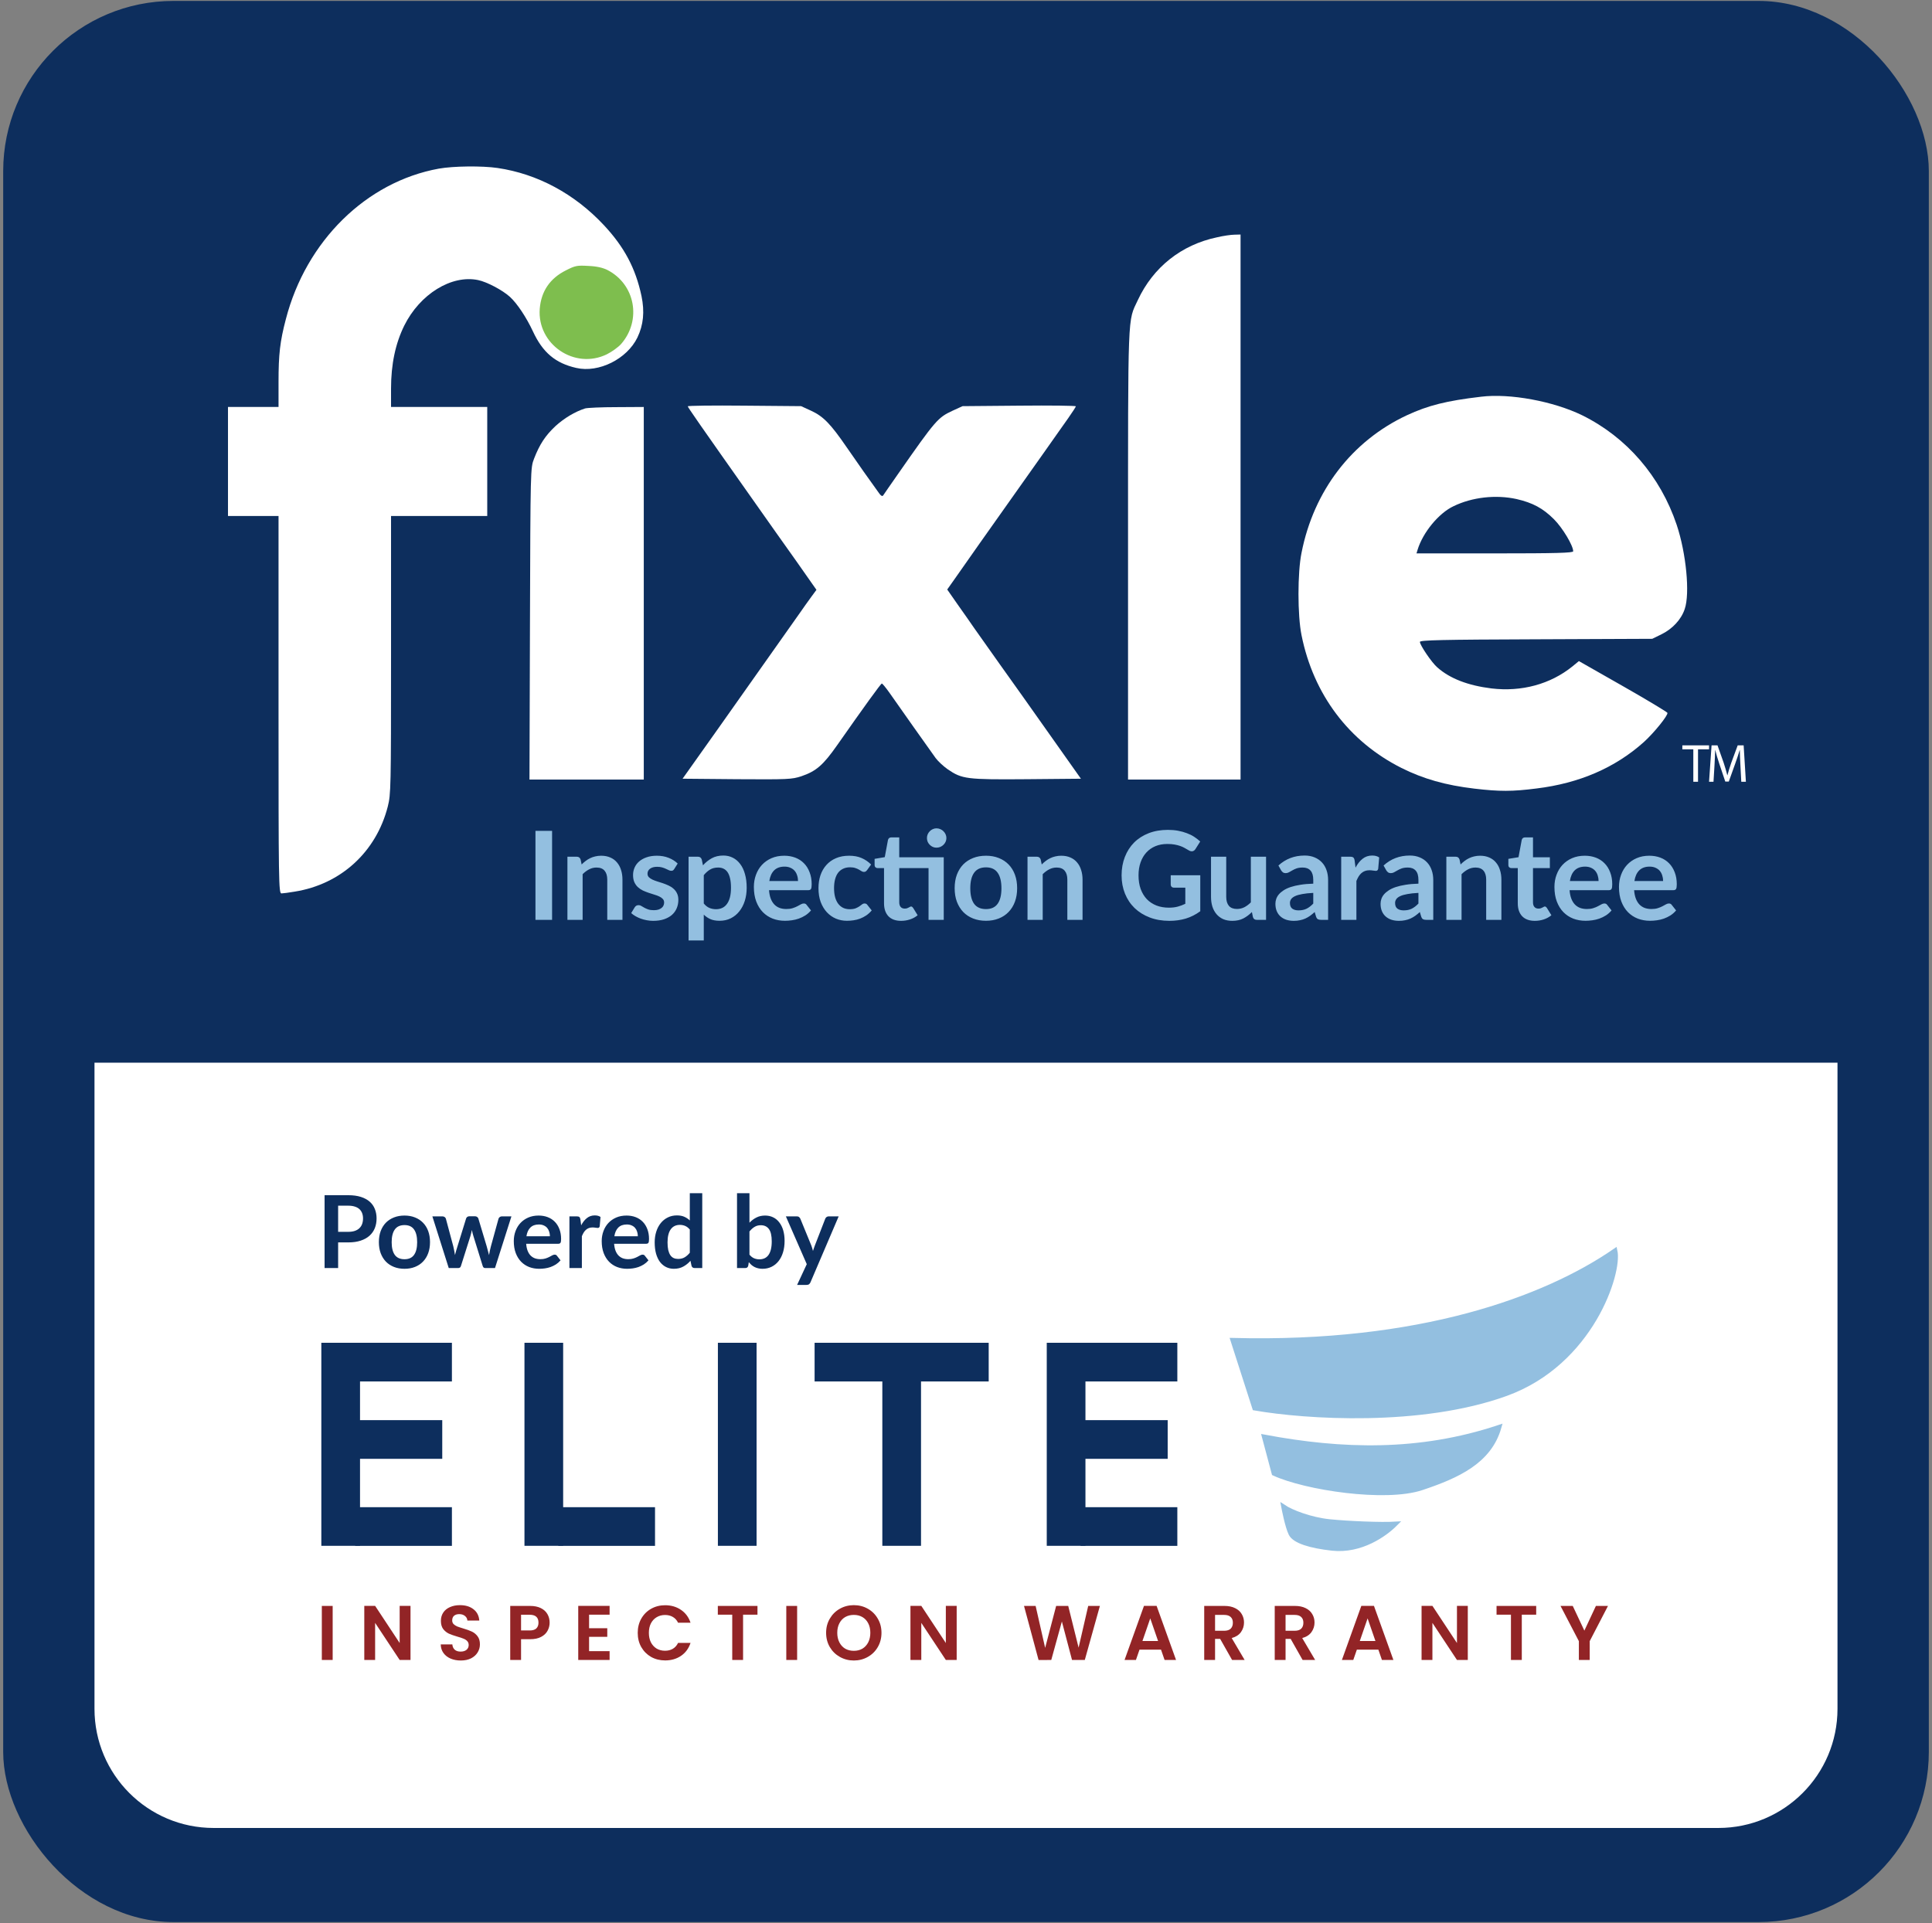
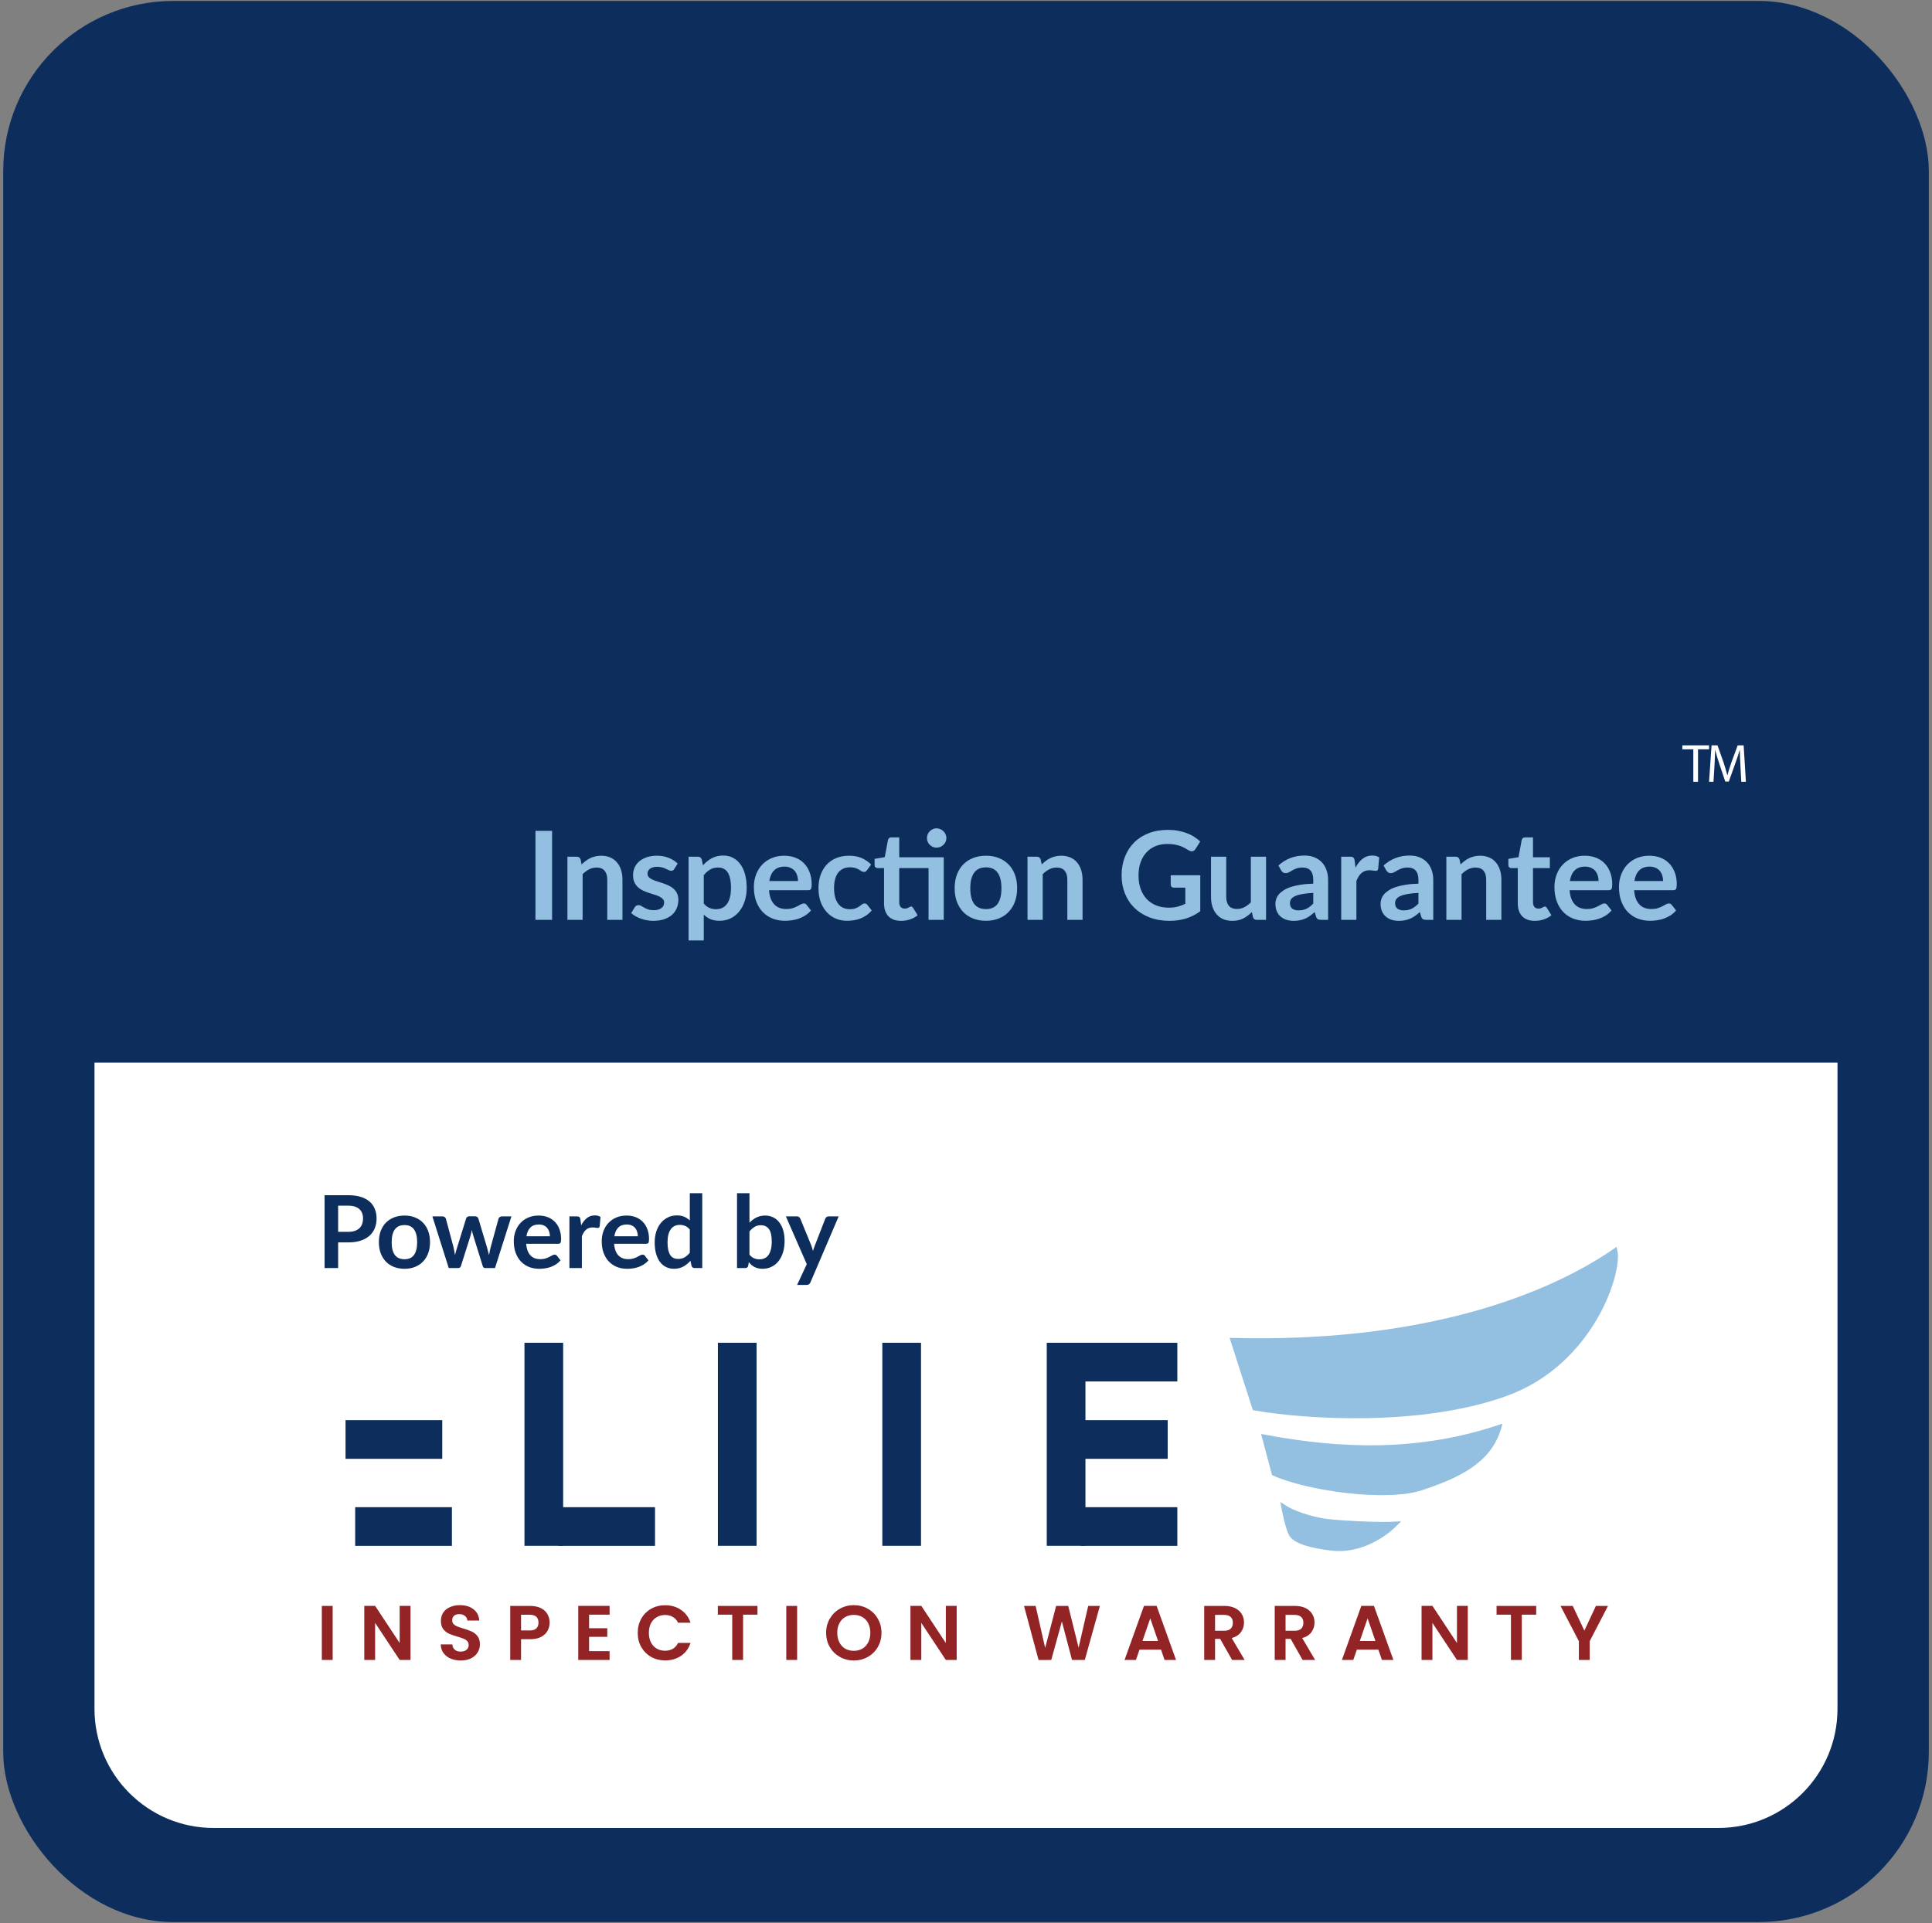
<svg xmlns="http://www.w3.org/2000/svg" width="227" height="226" viewBox="0 0 227 226" fill="none">
  <rect x="0" y="0" width="227" height="226" fill="#808080" stroke="none" />
  <g clip-path="url(#clip0_33331_17915)">
    <rect x="2.375" y="2.109" width="222.252" height="221.782" rx="18" fill="#0D2E5D" stroke="#0D2E5D" stroke-width="4" />
    <g clip-path="url(#clip1_33331_17915)">
      <ellipse cx="68.925" cy="36.424" rx="6.251" ry="6.238" fill="#7EBE4E" />
      <path d="M51.559 19.819C43.033 21.368 35.964 28.327 33.588 37.505C32.898 40.124 32.726 41.635 32.726 44.904V47.83H29.757H26.787V54.235V60.64H29.757H32.726V82.82C32.726 103.814 32.745 104.999 33.071 104.999C33.243 104.999 33.952 104.903 34.623 104.789C40.044 103.928 44.202 100.123 45.562 94.789C45.926 93.336 45.945 92.705 45.945 76.95V60.64H51.597H57.248V54.235V47.83H51.597H45.945V45.669C45.945 42.801 46.462 40.373 47.497 38.27C49.336 34.56 53.053 32.266 56.175 32.916C57.21 33.127 59.049 34.102 59.911 34.886C60.773 35.669 61.865 37.333 62.613 38.939C63.762 41.425 65.257 42.687 67.709 43.241C70.353 43.853 73.667 42.19 74.893 39.666C75.602 38.193 75.755 36.626 75.372 34.79C74.682 31.54 73.36 29.035 70.946 26.454C67.517 22.783 63.149 20.431 58.455 19.742C56.635 19.475 53.283 19.513 51.559 19.819ZM71.368 31.731C74.644 33.413 75.41 37.639 72.977 40.43C72.632 40.813 71.885 41.348 71.31 41.635C67.517 43.49 63.092 40.469 63.417 36.281C63.59 34.216 64.624 32.706 66.502 31.769C67.594 31.215 67.805 31.176 69.126 31.253C70.103 31.291 70.832 31.463 71.368 31.731Z" fill="white" />
      <path d="M143 27.888C138.804 28.767 135.49 31.406 133.689 35.268C132.482 37.849 132.539 36.167 132.539 65.172V91.615H139.149H145.759V59.589V27.563L145.05 27.582C144.647 27.582 143.728 27.716 143 27.888Z" fill="white" />
      <path d="M174.017 46.625C169.955 47.103 167.809 47.639 165.3 48.805C158.844 51.826 154.361 57.658 152.924 64.962C152.445 67.294 152.445 72.323 152.924 74.655C154.322 81.615 158.48 87.141 164.668 90.257C167.235 91.538 169.84 92.284 173.25 92.686C176.182 93.03 177.695 93.03 180.53 92.666C185.569 92.055 189.784 90.219 193.136 87.217C194.343 86.127 196.01 84.062 195.914 83.776C195.876 83.68 193.539 82.265 190.684 80.64L185.512 77.695L184.745 78.326C182.159 80.41 178.787 81.328 175.243 80.908C172.484 80.564 170.377 79.76 168.882 78.441C168.231 77.887 166.832 75.822 166.832 75.439C166.832 75.229 169.438 75.172 180.492 75.133L194.133 75.076L195.225 74.541C196.508 73.91 197.543 72.801 197.945 71.577C198.577 69.761 198.117 65.019 197.006 61.692C195.091 55.975 191.125 51.386 185.895 48.805C182.523 47.161 177.408 46.205 174.017 46.625ZM178.193 58.652C180.09 59.092 181.278 59.723 182.58 61.023C183.596 62.036 184.841 64.12 184.841 64.789C184.841 64.981 182.868 65.038 175.626 65.038H166.43L166.564 64.598C167.177 62.591 169.036 60.315 170.779 59.493C172.982 58.422 175.76 58.117 178.193 58.652Z" fill="white" />
      <path d="M80.812 47.753C80.812 47.867 82.058 49.665 88.859 59.301C90.085 61.041 92.173 64.005 93.514 65.879L95.928 69.32L95.296 70.181C94.951 70.659 94.357 71.481 93.993 72.016C93.323 72.972 92.729 73.813 84.472 85.496L80.199 91.519L86.579 91.576C92.575 91.614 93.035 91.595 94.146 91.232C95.89 90.639 96.713 89.932 98.361 87.58C101.522 83.067 103.495 80.333 103.61 80.333C103.687 80.333 104.089 80.831 104.511 81.423C104.932 82.035 106.216 83.852 107.365 85.477C108.515 87.083 109.664 88.727 109.933 89.09C110.201 89.454 110.833 90.046 111.35 90.41C113.036 91.557 113.534 91.633 120.642 91.576L127.002 91.519L123.42 86.452C121.446 83.66 118.803 79.913 117.519 78.135C116.236 76.337 114.875 74.406 114.473 73.832C114.071 73.259 113.209 71.997 112.519 71.041L111.293 69.282L112.212 67.982C112.998 66.835 115.527 63.259 122.864 52.896C123.822 51.519 125.029 49.837 125.508 49.148C126.006 48.441 126.408 47.81 126.408 47.753C126.408 47.676 123.42 47.638 119.761 47.676L113.094 47.734L111.925 48.269C110.201 49.072 109.952 49.34 105.526 55.688C104.626 56.969 103.84 58.116 103.764 58.23C103.668 58.364 103.495 58.269 103.285 57.963C102.403 56.758 100.641 54.254 99.472 52.552C97.595 49.818 96.733 48.938 95.334 48.288L94.127 47.734L87.479 47.676C83.801 47.638 80.812 47.676 80.812 47.753Z" fill="white" />
-       <path d="M68.744 48.002C67.556 48.385 66.311 49.13 65.276 50.067C64.069 51.195 63.399 52.228 62.747 53.91C62.326 55 62.326 55.019 62.268 73.298L62.211 91.615H68.935H75.641V69.723V47.83L72.441 47.849C70.66 47.849 69.012 47.926 68.744 48.002Z" fill="white" />
    </g>
    <path d="M198.956 88.064H197.666V87.6H200.805V88.064H199.509V91.876H198.956V88.064Z" fill="white" />
    <path d="M64.867 108.106H62.914V97.647H64.867V108.106ZM68.34 101.596C68.49 101.447 68.647 101.309 68.811 101.184C68.979 101.054 69.155 100.945 69.339 100.859C69.527 100.767 69.727 100.697 69.939 100.649C70.151 100.596 70.383 100.569 70.633 100.569C71.038 100.569 71.398 100.639 71.711 100.779C72.025 100.914 72.285 101.107 72.492 101.358C72.704 101.604 72.864 101.9 72.97 102.247C73.081 102.59 73.136 102.968 73.136 103.383V108.106H71.35V103.383C71.35 102.93 71.246 102.58 71.038 102.334C70.831 102.083 70.515 101.958 70.091 101.958C69.782 101.958 69.493 102.028 69.223 102.168C68.953 102.308 68.697 102.498 68.456 102.739V108.106H66.669V100.685H67.762C67.993 100.685 68.145 100.793 68.217 101.01L68.34 101.596ZM79.219 102.132C79.171 102.209 79.12 102.264 79.067 102.298C79.014 102.327 78.946 102.341 78.864 102.341C78.778 102.341 78.683 102.317 78.582 102.269C78.486 102.221 78.373 102.168 78.242 102.11C78.112 102.047 77.963 101.992 77.794 101.944C77.63 101.895 77.434 101.871 77.208 101.871C76.856 101.871 76.579 101.946 76.376 102.095C76.178 102.245 76.079 102.44 76.079 102.681C76.079 102.84 76.13 102.976 76.231 103.086C76.337 103.193 76.475 103.287 76.644 103.369C76.817 103.451 77.013 103.525 77.23 103.593C77.447 103.655 77.666 103.725 77.888 103.803C78.115 103.88 78.336 103.969 78.553 104.07C78.77 104.167 78.963 104.292 79.132 104.446C79.306 104.596 79.443 104.777 79.544 104.989C79.65 105.201 79.703 105.457 79.703 105.756C79.703 106.112 79.638 106.443 79.508 106.747C79.383 107.046 79.195 107.306 78.944 107.528C78.693 107.745 78.382 107.916 78.011 108.041C77.644 108.162 77.22 108.222 76.738 108.222C76.482 108.222 76.231 108.198 75.985 108.15C75.744 108.106 75.51 108.044 75.284 107.962C75.062 107.88 74.855 107.783 74.662 107.672C74.474 107.562 74.307 107.441 74.163 107.311L74.575 106.631C74.628 106.549 74.691 106.486 74.763 106.443C74.835 106.399 74.927 106.378 75.038 106.378C75.149 106.378 75.252 106.409 75.349 106.472C75.45 106.534 75.566 106.602 75.696 106.674C75.826 106.747 75.978 106.814 76.152 106.877C76.33 106.939 76.554 106.971 76.825 106.971C77.037 106.971 77.218 106.947 77.367 106.898C77.521 106.845 77.647 106.778 77.743 106.696C77.844 106.614 77.917 106.52 77.96 106.414C78.008 106.303 78.032 106.19 78.032 106.074C78.032 105.9 77.979 105.758 77.873 105.647C77.772 105.536 77.635 105.44 77.461 105.358C77.292 105.276 77.097 105.203 76.875 105.141C76.658 105.073 76.434 105.001 76.202 104.924C75.976 104.847 75.751 104.757 75.53 104.656C75.313 104.55 75.117 104.417 74.944 104.258C74.775 104.099 74.638 103.904 74.531 103.672C74.43 103.441 74.38 103.161 74.38 102.833C74.38 102.529 74.44 102.24 74.56 101.965C74.681 101.69 74.857 101.452 75.088 101.249C75.325 101.042 75.617 100.878 75.964 100.757C76.316 100.632 76.721 100.569 77.179 100.569C77.69 100.569 78.156 100.654 78.575 100.822C78.995 100.991 79.344 101.213 79.624 101.488L79.219 102.132ZM82.69 106.182C82.893 106.428 83.112 106.602 83.348 106.703C83.59 106.804 83.85 106.855 84.13 106.855C84.4 106.855 84.643 106.804 84.86 106.703C85.077 106.602 85.26 106.448 85.41 106.24C85.564 106.033 85.682 105.772 85.764 105.459C85.846 105.141 85.887 104.767 85.887 104.338C85.887 103.904 85.851 103.537 85.779 103.238C85.711 102.935 85.612 102.689 85.482 102.501C85.352 102.312 85.193 102.175 85.005 102.088C84.822 102.001 84.612 101.958 84.376 101.958C84.004 101.958 83.688 102.038 83.428 102.197C83.168 102.351 82.922 102.57 82.69 102.855V106.182ZM82.596 101.698C82.9 101.355 83.245 101.078 83.63 100.866C84.016 100.654 84.47 100.547 84.99 100.547C85.395 100.547 85.764 100.632 86.097 100.801C86.435 100.969 86.724 101.215 86.965 101.538C87.211 101.857 87.399 102.252 87.529 102.725C87.664 103.193 87.732 103.73 87.732 104.338C87.732 104.892 87.657 105.406 87.508 105.879C87.358 106.351 87.144 106.761 86.864 107.108C86.589 107.455 86.254 107.728 85.858 107.926C85.468 108.119 85.029 108.215 84.542 108.215C84.127 108.215 83.773 108.152 83.479 108.027C83.184 107.897 82.922 107.718 82.69 107.492V110.53H80.903V100.685H81.996C82.227 100.685 82.379 100.793 82.451 101.01L82.596 101.698ZM93.763 103.542C93.763 103.311 93.729 103.094 93.661 102.891C93.599 102.684 93.502 102.503 93.372 102.349C93.242 102.194 93.075 102.074 92.873 101.987C92.675 101.895 92.444 101.85 92.178 101.85C91.662 101.85 91.255 101.997 90.956 102.291C90.662 102.585 90.474 103.002 90.392 103.542H93.763ZM90.356 104.62C90.385 105.001 90.452 105.331 90.558 105.611C90.664 105.886 90.804 106.115 90.978 106.298C91.151 106.477 91.356 106.612 91.593 106.703C91.834 106.79 92.099 106.833 92.388 106.833C92.677 106.833 92.926 106.8 93.133 106.732C93.345 106.665 93.529 106.59 93.683 106.508C93.842 106.426 93.98 106.351 94.095 106.284C94.216 106.216 94.332 106.182 94.442 106.182C94.592 106.182 94.703 106.238 94.775 106.349L95.289 107C95.091 107.231 94.869 107.427 94.623 107.586C94.377 107.74 94.119 107.865 93.849 107.962C93.584 108.053 93.312 108.119 93.032 108.157C92.757 108.196 92.489 108.215 92.229 108.215C91.713 108.215 91.233 108.131 90.79 107.962C90.346 107.788 89.96 107.535 89.632 107.202C89.304 106.865 89.046 106.45 88.858 105.958C88.67 105.461 88.576 104.888 88.576 104.237C88.576 103.73 88.658 103.255 88.822 102.812C88.986 102.363 89.22 101.975 89.524 101.647C89.832 101.314 90.206 101.051 90.645 100.859C91.089 100.666 91.588 100.569 92.142 100.569C92.61 100.569 93.042 100.644 93.437 100.793C93.832 100.943 94.172 101.162 94.457 101.452C94.742 101.736 94.963 102.088 95.122 102.508C95.286 102.922 95.368 103.397 95.368 103.933C95.368 104.203 95.339 104.386 95.282 104.482C95.224 104.574 95.113 104.62 94.949 104.62H90.356ZM101.881 102.255C101.828 102.322 101.775 102.375 101.722 102.414C101.674 102.452 101.601 102.472 101.505 102.472C101.413 102.472 101.324 102.445 101.237 102.392C101.15 102.334 101.047 102.271 100.926 102.204C100.806 102.132 100.661 102.069 100.492 102.016C100.328 101.958 100.123 101.929 99.877 101.929C99.564 101.929 99.289 101.987 99.053 102.103C98.817 102.214 98.619 102.375 98.46 102.587C98.305 102.8 98.19 103.057 98.112 103.361C98.035 103.66 97.997 104 97.997 104.381C97.997 104.777 98.038 105.129 98.12 105.437C98.207 105.746 98.329 106.006 98.489 106.219C98.648 106.426 98.841 106.585 99.067 106.696C99.294 106.802 99.549 106.855 99.834 106.855C100.119 106.855 100.348 106.821 100.521 106.754C100.7 106.681 100.849 106.604 100.97 106.522C101.09 106.436 101.194 106.358 101.281 106.291C101.372 106.219 101.474 106.182 101.584 106.182C101.729 106.182 101.838 106.238 101.91 106.349L102.424 107C102.226 107.231 102.011 107.427 101.78 107.586C101.548 107.74 101.307 107.865 101.056 107.962C100.811 108.053 100.555 108.119 100.29 108.157C100.029 108.196 99.769 108.215 99.508 108.215C99.05 108.215 98.619 108.131 98.214 107.962C97.809 107.788 97.454 107.537 97.15 107.209C96.847 106.882 96.606 106.481 96.427 106.009C96.253 105.531 96.167 104.989 96.167 104.381C96.167 103.836 96.244 103.332 96.398 102.869C96.557 102.402 96.789 101.999 97.093 101.661C97.396 101.319 97.772 101.051 98.221 100.859C98.669 100.666 99.185 100.569 99.769 100.569C100.323 100.569 100.808 100.658 101.223 100.837C101.642 101.015 102.019 101.271 102.351 101.604L101.881 102.255ZM110.886 108.106H109.099V102.023H105.656V106.045C105.656 106.276 105.711 106.457 105.822 106.587C105.938 106.718 106.095 106.783 106.292 106.783C106.403 106.783 106.495 106.771 106.567 106.747C106.644 106.718 106.709 106.689 106.763 106.66C106.82 106.631 106.871 106.604 106.914 106.58C106.958 106.551 107.001 106.537 107.045 106.537C107.098 106.537 107.141 106.551 107.175 106.58C107.209 106.604 107.245 106.643 107.283 106.696L107.819 107.564C107.558 107.781 107.259 107.945 106.922 108.056C106.584 108.167 106.234 108.222 105.873 108.222C105.227 108.222 104.73 108.041 104.383 107.68C104.04 107.313 103.869 106.809 103.869 106.168V102.023H103.11C103.013 102.023 102.931 101.992 102.864 101.929C102.796 101.866 102.762 101.772 102.762 101.647V100.938L103.956 100.736L104.332 98.717C104.356 98.621 104.402 98.546 104.47 98.493C104.537 98.44 104.624 98.414 104.73 98.414H105.656V100.75H110.886V108.106ZM111.197 98.493C111.197 98.647 111.165 98.795 111.103 98.934C111.04 99.07 110.956 99.188 110.849 99.289C110.748 99.39 110.625 99.472 110.481 99.535C110.341 99.593 110.191 99.622 110.032 99.622C109.878 99.622 109.733 99.593 109.598 99.535C109.463 99.472 109.345 99.39 109.244 99.289C109.142 99.188 109.06 99.07 108.998 98.934C108.94 98.795 108.911 98.647 108.911 98.493C108.911 98.334 108.94 98.187 108.998 98.052C109.06 97.912 109.142 97.791 109.244 97.69C109.345 97.584 109.463 97.502 109.598 97.444C109.733 97.382 109.878 97.35 110.032 97.35C110.191 97.35 110.341 97.382 110.481 97.444C110.625 97.502 110.748 97.584 110.849 97.69C110.956 97.791 111.04 97.912 111.103 98.052C111.165 98.187 111.197 98.334 111.197 98.493ZM115.849 100.569C116.398 100.569 116.897 100.658 117.346 100.837C117.799 101.015 118.185 101.268 118.503 101.596C118.826 101.924 119.075 102.325 119.248 102.797C119.422 103.27 119.509 103.798 119.509 104.381C119.509 104.97 119.422 105.5 119.248 105.973C119.075 106.445 118.826 106.848 118.503 107.181C118.185 107.513 117.799 107.769 117.346 107.947C116.897 108.126 116.398 108.215 115.849 108.215C115.294 108.215 114.79 108.126 114.337 107.947C113.883 107.769 113.495 107.513 113.172 107.181C112.854 106.848 112.606 106.445 112.427 105.973C112.253 105.5 112.167 104.97 112.167 104.381C112.167 103.798 112.253 103.27 112.427 102.797C112.606 102.325 112.854 101.924 113.172 101.596C113.495 101.268 113.883 101.015 114.337 100.837C114.79 100.658 115.294 100.569 115.849 100.569ZM115.849 106.841C116.466 106.841 116.921 106.633 117.216 106.219C117.515 105.804 117.664 105.196 117.664 104.396C117.664 103.595 117.515 102.985 117.216 102.566C116.921 102.146 116.466 101.936 115.849 101.936C115.222 101.936 114.756 102.148 114.452 102.573C114.153 102.992 114.004 103.6 114.004 104.396C114.004 105.191 114.153 105.799 114.452 106.219C114.756 106.633 115.222 106.841 115.849 106.841ZM122.398 101.596C122.547 101.447 122.704 101.309 122.868 101.184C123.037 101.054 123.213 100.945 123.396 100.859C123.584 100.767 123.784 100.697 123.997 100.649C124.209 100.596 124.44 100.569 124.691 100.569C125.096 100.569 125.455 100.639 125.769 100.779C126.082 100.914 126.343 101.107 126.55 101.358C126.762 101.604 126.921 101.9 127.027 102.247C127.138 102.59 127.194 102.968 127.194 103.383V108.106H125.407V103.383C125.407 102.93 125.303 102.58 125.096 102.334C124.889 102.083 124.573 101.958 124.148 101.958C123.84 101.958 123.55 102.028 123.28 102.168C123.01 102.308 122.755 102.498 122.514 102.739V108.106H120.727V100.685H121.819C122.051 100.685 122.203 100.793 122.275 101.01L122.398 101.596ZM141.026 102.862V107.094C140.495 107.484 139.929 107.771 139.326 107.955C138.728 108.133 138.087 108.222 137.402 108.222C136.548 108.222 135.774 108.09 135.08 107.824C134.39 107.559 133.8 107.19 133.308 106.718C132.821 106.245 132.445 105.681 132.179 105.025C131.914 104.369 131.781 103.653 131.781 102.877C131.781 102.091 131.909 101.37 132.165 100.714C132.42 100.058 132.782 99.494 133.25 99.021C133.722 98.549 134.294 98.182 134.964 97.922C135.634 97.661 136.387 97.531 137.221 97.531C137.645 97.531 138.041 97.565 138.407 97.632C138.779 97.7 139.121 97.794 139.434 97.915C139.753 98.03 140.042 98.172 140.302 98.341C140.563 98.51 140.802 98.696 141.019 98.898L140.462 99.781C140.375 99.921 140.261 100.007 140.122 100.041C139.982 100.07 139.83 100.034 139.666 99.933C139.507 99.841 139.348 99.749 139.189 99.658C139.029 99.566 138.851 99.487 138.653 99.419C138.46 99.352 138.241 99.296 137.995 99.253C137.754 99.209 137.474 99.188 137.156 99.188C136.64 99.188 136.172 99.274 135.753 99.448C135.338 99.622 134.983 99.87 134.689 100.193C134.395 100.516 134.168 100.904 134.009 101.358C133.85 101.811 133.771 102.317 133.771 102.877C133.771 103.475 133.855 104.01 134.024 104.482C134.197 104.95 134.439 105.348 134.747 105.676C135.061 105.999 135.437 106.247 135.876 106.421C136.314 106.59 136.804 106.674 137.344 106.674C137.73 106.674 138.075 106.633 138.378 106.551C138.682 106.469 138.979 106.358 139.268 106.219V104.323H137.952C137.826 104.323 137.727 104.29 137.655 104.222C137.588 104.15 137.554 104.063 137.554 103.962V102.862H141.026ZM148.755 100.685V108.106H147.663C147.427 108.106 147.277 107.998 147.214 107.781L147.091 107.188C146.788 107.496 146.452 107.747 146.086 107.94C145.719 108.128 145.288 108.222 144.791 108.222C144.386 108.222 144.027 108.155 143.713 108.02C143.405 107.88 143.144 107.684 142.932 107.434C142.72 107.183 142.558 106.886 142.448 106.544C142.341 106.197 142.288 105.816 142.288 105.401V100.685H144.075V105.401C144.075 105.854 144.179 106.206 144.386 106.457C144.598 106.703 144.914 106.826 145.334 106.826C145.642 106.826 145.932 106.759 146.202 106.624C146.472 106.484 146.727 106.293 146.968 106.052V100.685H148.755ZM154.302 104.938C153.786 104.962 153.352 105.008 153 105.076C152.648 105.138 152.366 105.22 152.154 105.322C151.942 105.423 151.79 105.541 151.698 105.676C151.607 105.811 151.561 105.958 151.561 106.117C151.561 106.431 151.653 106.655 151.836 106.79C152.024 106.925 152.267 106.992 152.566 106.992C152.933 106.992 153.249 106.927 153.514 106.797C153.784 106.662 154.047 106.46 154.302 106.19V104.938ZM150.208 101.719C151.062 100.938 152.089 100.547 153.29 100.547C153.724 100.547 154.112 100.62 154.454 100.764C154.797 100.904 155.086 101.102 155.322 101.358C155.559 101.608 155.737 101.91 155.858 102.262C155.983 102.614 156.046 103 156.046 103.419V108.106H155.236C155.067 108.106 154.937 108.082 154.845 108.034C154.753 107.981 154.681 107.877 154.628 107.723L154.469 107.188C154.281 107.357 154.098 107.506 153.919 107.636C153.741 107.762 153.555 107.868 153.362 107.955C153.169 108.041 152.962 108.106 152.74 108.15C152.523 108.198 152.282 108.222 152.017 108.222C151.703 108.222 151.414 108.181 151.149 108.099C150.883 108.012 150.654 107.885 150.462 107.716C150.269 107.547 150.119 107.337 150.013 107.087C149.907 106.836 149.854 106.544 149.854 106.211C149.854 106.023 149.885 105.838 149.948 105.654C150.011 105.466 150.112 105.288 150.252 105.119C150.396 104.95 150.582 104.791 150.809 104.642C151.035 104.492 151.313 104.362 151.641 104.251C151.973 104.14 152.359 104.051 152.798 103.983C153.237 103.911 153.738 103.868 154.302 103.853V103.419C154.302 102.922 154.196 102.556 153.984 102.32C153.772 102.079 153.466 101.958 153.066 101.958C152.776 101.958 152.535 101.992 152.342 102.059C152.154 102.127 151.988 102.204 151.843 102.291C151.698 102.373 151.566 102.447 151.445 102.515C151.33 102.582 151.199 102.616 151.055 102.616C150.929 102.616 150.823 102.585 150.736 102.522C150.65 102.455 150.58 102.378 150.527 102.291L150.208 101.719ZM159.269 101.972C159.501 101.529 159.775 101.182 160.094 100.931C160.412 100.675 160.788 100.547 161.222 100.547C161.565 100.547 161.839 100.622 162.047 100.772L161.931 102.11C161.907 102.197 161.871 102.259 161.823 102.298C161.779 102.332 161.719 102.349 161.642 102.349C161.569 102.349 161.461 102.337 161.316 102.312C161.176 102.288 161.039 102.276 160.904 102.276C160.706 102.276 160.53 102.305 160.376 102.363C160.222 102.421 160.082 102.505 159.956 102.616C159.836 102.722 159.727 102.853 159.631 103.007C159.539 103.161 159.452 103.337 159.37 103.535V108.106H157.584V100.685H158.633C158.816 100.685 158.944 100.719 159.016 100.786C159.088 100.849 159.137 100.965 159.161 101.133L159.269 101.972ZM166.658 104.938C166.142 104.962 165.708 105.008 165.356 105.076C165.003 105.138 164.721 105.22 164.509 105.322C164.297 105.423 164.145 105.541 164.054 105.676C163.962 105.811 163.916 105.958 163.916 106.117C163.916 106.431 164.008 106.655 164.191 106.79C164.379 106.925 164.623 106.992 164.922 106.992C165.288 106.992 165.604 106.927 165.869 106.797C166.139 106.662 166.402 106.46 166.658 106.19V104.938ZM162.563 101.719C163.417 100.938 164.444 100.547 165.645 100.547C166.079 100.547 166.467 100.62 166.809 100.764C167.152 100.904 167.441 101.102 167.677 101.358C167.914 101.608 168.092 101.91 168.213 102.262C168.338 102.614 168.401 103 168.401 103.419V108.106H167.591C167.422 108.106 167.292 108.082 167.2 108.034C167.108 107.981 167.036 107.877 166.983 107.723L166.824 107.188C166.636 107.357 166.453 107.506 166.274 107.636C166.096 107.762 165.91 107.868 165.717 107.955C165.524 108.041 165.317 108.106 165.095 108.15C164.878 108.198 164.637 108.222 164.372 108.222C164.058 108.222 163.769 108.181 163.504 108.099C163.239 108.012 163.009 107.885 162.817 107.716C162.624 107.547 162.474 107.337 162.368 107.087C162.262 106.836 162.209 106.544 162.209 106.211C162.209 106.023 162.24 105.838 162.303 105.654C162.366 105.466 162.467 105.288 162.607 105.119C162.751 104.95 162.937 104.791 163.164 104.642C163.39 104.492 163.668 104.362 163.996 104.251C164.328 104.14 164.714 104.051 165.153 103.983C165.592 103.911 166.093 103.868 166.658 103.853V103.419C166.658 102.922 166.551 102.556 166.339 102.32C166.127 102.079 165.821 101.958 165.421 101.958C165.131 101.958 164.89 101.992 164.697 102.059C164.509 102.127 164.343 102.204 164.198 102.291C164.054 102.373 163.921 102.447 163.8 102.515C163.685 102.582 163.554 102.616 163.41 102.616C163.284 102.616 163.178 102.585 163.091 102.522C163.005 102.455 162.935 102.378 162.882 102.291L162.563 101.719ZM171.61 101.596C171.759 101.447 171.916 101.309 172.08 101.184C172.249 101.054 172.425 100.945 172.608 100.859C172.796 100.767 172.996 100.697 173.208 100.649C173.421 100.596 173.652 100.569 173.903 100.569C174.308 100.569 174.667 100.639 174.981 100.779C175.294 100.914 175.554 101.107 175.762 101.358C175.974 101.604 176.133 101.9 176.239 102.247C176.35 102.59 176.406 102.968 176.406 103.383V108.106H174.619V103.383C174.619 102.93 174.515 102.58 174.308 102.334C174.1 102.083 173.785 101.958 173.36 101.958C173.052 101.958 172.762 102.028 172.492 102.168C172.222 102.308 171.967 102.498 171.725 102.739V108.106H169.939V100.685H171.031C171.263 100.685 171.414 100.793 171.487 101.01L171.61 101.596ZM180.335 108.222C179.689 108.222 179.192 108.041 178.845 107.68C178.503 107.313 178.331 106.809 178.331 106.168V102.023H177.572C177.475 102.023 177.393 101.992 177.326 101.929C177.258 101.866 177.225 101.772 177.225 101.647V100.938L178.418 100.743L178.794 98.717C178.818 98.621 178.864 98.546 178.932 98.493C178.999 98.44 179.086 98.414 179.192 98.414H180.118V100.75H182.1V102.023H180.118V106.045C180.118 106.276 180.173 106.457 180.284 106.587C180.4 106.718 180.557 106.783 180.755 106.783C180.865 106.783 180.957 106.771 181.029 106.747C181.107 106.718 181.172 106.689 181.225 106.66C181.283 106.631 181.333 106.604 181.377 106.58C181.42 106.551 181.463 106.537 181.507 106.537C181.56 106.537 181.603 106.551 181.637 106.58C181.671 106.604 181.707 106.643 181.746 106.696L182.281 107.564C182.02 107.781 181.721 107.945 181.384 108.056C181.046 108.167 180.697 108.222 180.335 108.222ZM187.824 103.542C187.824 103.311 187.79 103.094 187.723 102.891C187.66 102.684 187.564 102.503 187.433 102.349C187.303 102.194 187.137 102.074 186.934 101.987C186.737 101.895 186.505 101.85 186.24 101.85C185.724 101.85 185.316 101.997 185.017 102.291C184.723 102.585 184.535 103.002 184.453 103.542H187.824ZM184.417 104.62C184.446 105.001 184.513 105.331 184.62 105.611C184.726 105.886 184.866 106.115 185.039 106.298C185.213 106.477 185.418 106.612 185.654 106.703C185.895 106.79 186.16 106.833 186.45 106.833C186.739 106.833 186.987 106.8 187.195 106.732C187.407 106.665 187.59 106.59 187.744 106.508C187.904 106.426 188.041 106.351 188.157 106.284C188.277 106.216 188.393 106.182 188.504 106.182C188.653 106.182 188.764 106.238 188.837 106.349L189.35 107C189.153 107.231 188.931 107.427 188.685 107.586C188.439 107.74 188.181 107.865 187.911 107.962C187.646 108.053 187.373 108.119 187.093 108.157C186.819 108.196 186.551 108.215 186.29 108.215C185.775 108.215 185.295 108.131 184.851 107.962C184.407 107.788 184.022 107.535 183.694 107.202C183.366 106.865 183.108 106.45 182.92 105.958C182.732 105.461 182.638 104.888 182.638 104.237C182.638 103.73 182.72 103.255 182.884 102.812C183.047 102.363 183.281 101.975 183.585 101.647C183.894 101.314 184.268 101.051 184.706 100.859C185.15 100.666 185.649 100.569 186.204 100.569C186.671 100.569 187.103 100.644 187.498 100.793C187.894 100.943 188.234 101.162 188.518 101.452C188.803 101.736 189.025 102.088 189.184 102.508C189.348 102.922 189.43 103.397 189.43 103.933C189.43 104.203 189.401 104.386 189.343 104.482C189.285 104.574 189.174 104.62 189.01 104.62H184.417ZM195.407 103.542C195.407 103.311 195.373 103.094 195.306 102.891C195.243 102.684 195.147 102.503 195.017 102.349C194.886 102.194 194.72 102.074 194.518 101.987C194.32 101.895 194.088 101.85 193.823 101.85C193.307 101.85 192.9 101.997 192.601 102.291C192.307 102.585 192.118 103.002 192.036 103.542H195.407ZM192 104.62C192.029 105.001 192.097 105.331 192.203 105.611C192.309 105.886 192.449 106.115 192.622 106.298C192.796 106.477 193.001 106.612 193.237 106.703C193.478 106.79 193.744 106.833 194.033 106.833C194.322 106.833 194.571 106.8 194.778 106.732C194.99 106.665 195.173 106.59 195.328 106.508C195.487 106.426 195.624 106.351 195.74 106.284C195.861 106.216 195.976 106.182 196.087 106.182C196.237 106.182 196.348 106.238 196.42 106.349L196.934 107C196.736 107.231 196.514 107.427 196.268 107.586C196.022 107.74 195.764 107.865 195.494 107.962C195.229 108.053 194.956 108.119 194.677 108.157C194.402 108.196 194.134 108.215 193.874 108.215C193.358 108.215 192.878 108.131 192.434 107.962C191.991 107.788 191.605 107.535 191.277 107.202C190.949 106.865 190.691 106.45 190.503 105.958C190.315 105.461 190.221 104.888 190.221 104.237C190.221 103.73 190.303 103.255 190.467 102.812C190.631 102.363 190.865 101.975 191.168 101.647C191.477 101.314 191.851 101.051 192.29 100.859C192.733 100.666 193.232 100.569 193.787 100.569C194.255 100.569 194.686 100.644 195.082 100.793C195.477 100.943 195.817 101.162 196.102 101.452C196.386 101.736 196.608 102.088 196.767 102.508C196.931 102.922 197.013 103.397 197.013 103.933C197.013 104.203 196.984 104.386 196.926 104.482C196.868 104.574 196.757 104.62 196.594 104.62H192Z" fill="#93BFE0" />
    <path d="M204.491 89.973C204.46 89.383 204.422 88.667 204.422 88.146H204.409C204.258 88.636 204.089 89.169 203.875 89.753L203.126 91.851H202.711L202.019 89.791C201.818 89.188 201.654 88.648 201.534 88.146H201.522C201.509 88.673 201.478 89.376 201.44 90.017L201.327 91.876H200.805L201.1 87.6H201.799L202.522 89.646C202.698 90.168 202.837 90.677 202.95 91.117H202.962C203.076 90.69 203.227 90.18 203.415 89.646L204.17 87.6H204.869L205.133 91.876H204.592L204.491 89.973Z" fill="white" />
    <path d="M11.102 124.894H215.896V200.832C215.896 208.564 209.628 214.832 201.896 214.832H25.102C17.37 214.832 11.102 208.564 11.102 200.832V124.894Z" fill="white" />
    <path fill-rule="evenodd" clip-rule="evenodd" d="M61.622 181.675L61.622 157.81L66.168 157.81L66.168 181.675L61.622 181.675Z" fill="#0D2E5D" />
    <path fill-rule="evenodd" clip-rule="evenodd" d="M84.349 181.675L84.349 157.81L88.894 157.81L88.894 181.675L84.349 181.675Z" fill="#0D2E5D" />
    <path fill-rule="evenodd" clip-rule="evenodd" d="M103.669 181.675L103.669 157.81L108.215 157.81L108.215 181.675L103.669 181.675Z" fill="#0D2E5D" />
-     <path fill-rule="evenodd" clip-rule="evenodd" d="M116.167 162.355H95.711V157.81H116.167V162.355Z" fill="#0D2E5D" />
    <path fill-rule="evenodd" clip-rule="evenodd" d="M76.962 181.677H65.598V177.131H76.962V181.677Z" fill="#0D2E5D" />
-     <path fill-rule="evenodd" clip-rule="evenodd" d="M37.755 181.675L37.755 157.81L42.301 157.81L42.301 181.675L37.755 181.675Z" fill="#0D2E5D" />
-     <path fill-rule="evenodd" clip-rule="evenodd" d="M53.097 162.355H41.732V157.81H53.097V162.355Z" fill="#0D2E5D" />
    <path fill-rule="evenodd" clip-rule="evenodd" d="M53.097 181.677H41.732V177.131H53.097V181.677Z" fill="#0D2E5D" />
    <path fill-rule="evenodd" clip-rule="evenodd" d="M51.962 171.448H40.598V166.902H51.962V171.448Z" fill="#0D2E5D" />
    <path fill-rule="evenodd" clip-rule="evenodd" d="M122.989 181.675L122.989 157.81L127.535 157.81L127.535 181.675L122.989 181.675Z" fill="#0D2E5D" />
    <path fill-rule="evenodd" clip-rule="evenodd" d="M138.331 162.355H126.967V157.81H138.331V162.355Z" fill="#0D2E5D" />
    <path fill-rule="evenodd" clip-rule="evenodd" d="M138.331 181.677H126.967V177.131H138.331V181.677Z" fill="#0D2E5D" />
    <path fill-rule="evenodd" clip-rule="evenodd" d="M137.197 171.448H125.832V166.902H137.197V171.448Z" fill="#0D2E5D" />
    <path d="M156.23 178.835C153.957 178.607 151.684 177.698 150.832 177.13C150.832 177.13 151.258 179.403 151.684 180.255C152.111 181.108 153.957 181.676 156.514 181.96C159.933 182.34 162.765 180.255 163.901 179.119C162.291 179.213 158.503 179.062 156.23 178.835Z" fill="#93BFE0" stroke="#93BFE0" stroke-width="0.568" />
    <path d="M189.756 147.014C181.516 152.696 166.742 158.094 144.865 157.526L147.422 165.481C153.389 166.523 166.97 167.413 176.971 163.777C186.971 160.14 190.324 149.571 189.756 147.014Z" fill="#93BFE0" stroke="#93BFE0" stroke-width="0.568" />
    <path d="M176.12 167.753C166.744 170.878 157.652 170.594 148.561 168.889L149.697 173.151C153.391 174.856 162.766 176.276 167.028 174.856C171.29 173.435 174.983 171.731 176.12 167.753Z" fill="#93BFE0" stroke="#93BFE0" stroke-width="0.568" />
    <path d="M39.087 188.737V195.087H37.813V188.737H39.087ZM48.233 195.087H46.959L44.075 190.729V195.087H42.802V188.728H44.075L46.959 193.095V188.728H48.233V195.087ZM54.141 195.151C53.698 195.151 53.298 195.075 52.94 194.923C52.588 194.772 52.309 194.553 52.103 194.268C51.897 193.983 51.791 193.646 51.784 193.258H53.149C53.167 193.519 53.258 193.725 53.422 193.877C53.592 194.029 53.822 194.104 54.114 194.104C54.411 194.104 54.644 194.035 54.814 193.895C54.984 193.75 55.069 193.562 55.069 193.331C55.069 193.143 55.011 192.988 54.896 192.867C54.781 192.746 54.635 192.652 54.459 192.585C54.289 192.512 54.053 192.433 53.75 192.348C53.337 192.227 53.001 192.109 52.74 191.994C52.485 191.872 52.264 191.693 52.076 191.457C51.894 191.214 51.803 190.893 51.803 190.493C51.803 190.117 51.897 189.789 52.085 189.51C52.273 189.231 52.536 189.019 52.876 188.873C53.216 188.722 53.604 188.646 54.041 188.646C54.696 188.646 55.226 188.806 55.633 189.128C56.045 189.443 56.273 189.886 56.315 190.456H54.914C54.902 190.238 54.808 190.059 54.632 189.919C54.462 189.774 54.235 189.701 53.95 189.701C53.701 189.701 53.501 189.765 53.349 189.892C53.204 190.019 53.131 190.204 53.131 190.447C53.131 190.617 53.185 190.759 53.295 190.875C53.41 190.984 53.549 191.075 53.713 191.148C53.883 191.214 54.12 191.293 54.423 191.384C54.835 191.505 55.172 191.627 55.433 191.748C55.693 191.869 55.918 192.051 56.106 192.294C56.294 192.537 56.388 192.855 56.388 193.249C56.388 193.589 56.3 193.904 56.124 194.195C55.948 194.486 55.69 194.72 55.351 194.896C55.011 195.066 54.608 195.151 54.141 195.151ZM64.579 190.702C64.579 191.041 64.497 191.36 64.334 191.657C64.176 191.954 63.924 192.194 63.578 192.376C63.239 192.558 62.808 192.649 62.287 192.649H61.222V195.087H59.949V188.737H62.287C62.778 188.737 63.196 188.822 63.542 188.991C63.888 189.161 64.146 189.395 64.316 189.692C64.491 189.989 64.579 190.326 64.579 190.702ZM62.232 191.621C62.584 191.621 62.845 191.542 63.014 191.384C63.184 191.22 63.269 190.993 63.269 190.702C63.269 190.083 62.923 189.774 62.232 189.774H61.222V191.621H62.232ZM69.214 189.765V191.357H71.352V192.367H69.214V194.05H71.625V195.087H67.94V188.728H71.625V189.765H69.214ZM74.929 191.903C74.929 191.278 75.069 190.72 75.348 190.229C75.633 189.731 76.018 189.346 76.503 189.073C76.994 188.794 77.543 188.655 78.15 188.655C78.859 188.655 79.481 188.837 80.015 189.201C80.549 189.565 80.921 190.068 81.134 190.711H79.669C79.523 190.408 79.317 190.18 79.05 190.029C78.79 189.877 78.486 189.801 78.141 189.801C77.771 189.801 77.44 189.889 77.149 190.065C76.864 190.235 76.639 190.477 76.476 190.793C76.318 191.108 76.239 191.478 76.239 191.903C76.239 192.321 76.318 192.691 76.476 193.013C76.639 193.328 76.864 193.574 77.149 193.75C77.44 193.919 77.771 194.004 78.141 194.004C78.486 194.004 78.79 193.928 79.05 193.777C79.317 193.619 79.523 193.389 79.669 193.085H81.134C80.921 193.734 80.549 194.241 80.015 194.605C79.487 194.963 78.865 195.142 78.15 195.142C77.543 195.142 76.994 195.005 76.503 194.732C76.018 194.453 75.633 194.068 75.348 193.577C75.069 193.085 74.929 192.527 74.929 191.903ZM88.999 188.737V189.765H87.307V195.087H86.034V189.765H84.341V188.737H88.999ZM93.659 188.737V195.087H92.385V188.737H93.659ZM100.321 195.151C99.727 195.151 99.181 195.011 98.684 194.732C98.186 194.453 97.792 194.068 97.501 193.577C97.21 193.079 97.064 192.518 97.064 191.894C97.064 191.275 97.21 190.72 97.501 190.229C97.792 189.731 98.186 189.343 98.684 189.064C99.181 188.785 99.727 188.646 100.321 188.646C100.922 188.646 101.468 188.785 101.959 189.064C102.456 189.343 102.848 189.731 103.133 190.229C103.424 190.72 103.569 191.275 103.569 191.894C103.569 192.518 103.424 193.079 103.133 193.577C102.848 194.068 102.456 194.453 101.959 194.732C101.462 195.011 100.916 195.151 100.321 195.151ZM100.321 194.013C100.703 194.013 101.04 193.928 101.331 193.759C101.622 193.583 101.85 193.334 102.014 193.013C102.177 192.691 102.259 192.318 102.259 191.894C102.259 191.469 102.177 191.099 102.014 190.784C101.85 190.462 101.622 190.217 101.331 190.047C101.04 189.877 100.703 189.792 100.321 189.792C99.939 189.792 99.6 189.877 99.302 190.047C99.011 190.217 98.784 190.462 98.62 190.784C98.456 191.099 98.374 191.469 98.374 191.894C98.374 192.318 98.456 192.691 98.62 193.013C98.784 193.334 99.011 193.583 99.302 193.759C99.6 193.928 99.939 194.013 100.321 194.013ZM112.405 195.087H111.131L108.247 190.729V195.087H106.973V188.728H108.247L111.131 193.095V188.728H112.405V195.087ZM129.232 188.737L127.458 195.087H125.957L124.765 190.565L123.519 195.087L122.027 195.096L120.316 188.737H121.681L122.8 193.668L124.092 188.737H125.511L126.73 193.64L127.858 188.737H129.232ZM136.414 193.877H133.885L133.466 195.087H132.129L134.412 188.728H135.895L138.179 195.087H136.832L136.414 193.877ZM136.068 192.858L135.149 190.201L134.231 192.858H136.068ZM144.764 195.087L143.363 192.612H142.763V195.087H141.489V188.737H143.873C144.364 188.737 144.782 188.825 145.128 189.001C145.474 189.17 145.731 189.404 145.901 189.701C146.077 189.992 146.165 190.32 146.165 190.684C146.165 191.102 146.044 191.481 145.801 191.821C145.559 192.154 145.198 192.385 144.719 192.512L146.238 195.087H144.764ZM142.763 191.657H143.827C144.173 191.657 144.43 191.575 144.6 191.411C144.77 191.242 144.855 191.008 144.855 190.711C144.855 190.42 144.77 190.195 144.6 190.038C144.43 189.874 144.173 189.792 143.827 189.792H142.763V191.657ZM153.049 195.087L151.648 192.612H151.047V195.087H149.774V188.737H152.157C152.648 188.737 153.067 188.825 153.413 189.001C153.758 189.17 154.016 189.404 154.186 189.701C154.362 189.992 154.45 190.32 154.45 190.684C154.45 191.102 154.328 191.481 154.086 191.821C153.843 192.154 153.482 192.385 153.003 192.512L154.523 195.087H153.049ZM151.047 191.657H152.112C152.457 191.657 152.715 191.575 152.885 191.411C153.055 191.242 153.14 191.008 153.14 190.711C153.14 190.42 153.055 190.195 152.885 190.038C152.715 189.874 152.457 189.792 152.112 189.792H151.047V191.657ZM161.952 193.877H159.423L159.004 195.087H157.667L159.95 188.728H161.433L163.717 195.087H162.37L161.952 193.877ZM161.606 192.858L160.687 190.201L159.769 192.858H161.606ZM172.458 195.087H171.185L168.301 190.729V195.087H167.027V188.728H168.301L171.185 193.095V188.728H172.458V195.087ZM180.495 188.737V189.765H178.803V195.087H177.529V189.765H175.837V188.737H180.495ZM188.93 188.737L186.783 192.876V195.087H185.509V192.876L183.353 188.737H184.79L186.155 191.639L187.51 188.737H188.93Z" fill="#922426" />
    <path d="M40.919 144.771C41.211 144.771 41.466 144.735 41.683 144.664C41.9 144.589 42.079 144.485 42.221 144.351C42.367 144.212 42.476 144.047 42.547 143.853C42.618 143.656 42.654 143.437 42.654 143.196C42.654 142.967 42.618 142.76 42.547 142.575C42.476 142.389 42.37 142.231 42.227 142.101C42.085 141.971 41.906 141.872 41.689 141.805C41.472 141.734 41.215 141.698 40.919 141.698H39.729V144.771H40.919ZM40.919 140.467C41.491 140.467 41.987 140.534 42.405 140.668C42.823 140.803 43.169 140.99 43.441 141.231C43.713 141.471 43.915 141.76 44.045 142.095C44.179 142.431 44.246 142.798 44.246 143.196C44.246 143.611 44.177 143.991 44.039 144.339C43.901 144.682 43.694 144.978 43.417 145.227C43.141 145.475 42.794 145.669 42.375 145.807C41.961 145.945 41.476 146.014 40.919 146.014H39.729V149.027H38.137V140.467H40.919ZM47.528 142.859C47.978 142.859 48.387 142.932 48.754 143.078C49.125 143.224 49.44 143.431 49.701 143.699C49.965 143.968 50.169 144.295 50.311 144.682C50.453 145.069 50.524 145.501 50.524 145.979C50.524 146.46 50.453 146.894 50.311 147.281C50.169 147.668 49.965 147.997 49.701 148.27C49.44 148.542 49.125 148.751 48.754 148.897C48.387 149.043 47.978 149.116 47.528 149.116C47.074 149.116 46.662 149.043 46.291 148.897C45.92 148.751 45.602 148.542 45.338 148.27C45.077 147.997 44.874 147.668 44.728 147.281C44.586 146.894 44.515 146.46 44.515 145.979C44.515 145.501 44.586 145.069 44.728 144.682C44.874 144.295 45.077 143.968 45.338 143.699C45.602 143.431 45.92 143.224 46.291 143.078C46.662 142.932 47.074 142.859 47.528 142.859ZM47.528 147.991C48.033 147.991 48.406 147.822 48.647 147.482C48.892 147.143 49.014 146.646 49.014 145.99C49.014 145.335 48.892 144.836 48.647 144.493C48.406 144.149 48.033 143.978 47.528 143.978C47.015 143.978 46.634 144.151 46.386 144.499C46.141 144.842 46.019 145.339 46.019 145.99C46.019 146.642 46.141 147.139 46.386 147.482C46.634 147.822 47.015 147.991 47.528 147.991ZM60.09 142.953L58.16 149.027H56.987C56.853 149.027 56.761 148.941 56.709 148.767L55.62 145.256C55.584 145.138 55.551 145.021 55.519 144.907C55.492 144.789 55.468 144.67 55.448 144.552C55.425 144.67 55.397 144.791 55.365 144.913C55.338 145.031 55.306 145.15 55.271 145.268L54.164 148.767C54.116 148.941 54.012 149.027 53.85 149.027H52.725L50.801 142.953H51.967C52.074 142.953 52.165 142.979 52.24 143.03C52.315 143.082 52.364 143.147 52.388 143.226L53.258 146.47C53.301 146.648 53.339 146.821 53.37 146.991C53.406 147.161 53.435 147.33 53.459 147.5C53.503 147.33 53.548 147.161 53.595 146.991C53.647 146.821 53.7 146.648 53.755 146.47L54.762 143.214C54.785 143.135 54.831 143.07 54.898 143.019C54.969 142.967 55.054 142.942 55.152 142.942H55.798C55.9 142.942 55.987 142.967 56.058 143.019C56.133 143.07 56.182 143.135 56.206 143.214L57.183 146.47C57.234 146.648 57.282 146.823 57.325 146.997C57.372 147.166 57.418 147.336 57.461 147.506C57.512 147.17 57.585 146.825 57.68 146.47L58.574 143.226C58.602 143.147 58.651 143.082 58.722 143.03C58.793 142.979 58.878 142.953 58.977 142.953H60.09ZM64.612 145.292C64.612 145.102 64.584 144.925 64.529 144.759C64.478 144.589 64.399 144.441 64.292 144.315C64.186 144.189 64.049 144.09 63.884 144.019C63.722 143.944 63.532 143.907 63.315 143.907C62.893 143.907 62.559 144.027 62.315 144.268C62.074 144.508 61.92 144.85 61.853 145.292H64.612ZM61.823 146.174C61.847 146.486 61.902 146.756 61.989 146.985C62.076 147.21 62.191 147.397 62.333 147.547C62.475 147.693 62.642 147.804 62.836 147.879C63.033 147.95 63.25 147.985 63.487 147.985C63.724 147.985 63.927 147.958 64.097 147.903C64.27 147.847 64.42 147.786 64.547 147.719C64.677 147.652 64.789 147.591 64.884 147.536C64.983 147.48 65.077 147.453 65.168 147.453C65.291 147.453 65.381 147.498 65.441 147.589L65.861 148.122C65.699 148.311 65.517 148.471 65.316 148.601C65.115 148.727 64.904 148.83 64.683 148.909C64.466 148.984 64.243 149.037 64.014 149.069C63.789 149.1 63.57 149.116 63.357 149.116C62.934 149.116 62.542 149.047 62.179 148.909C61.816 148.767 61.5 148.56 61.231 148.287C60.963 148.011 60.752 147.672 60.598 147.269C60.444 146.863 60.367 146.393 60.367 145.86C60.367 145.446 60.434 145.057 60.568 144.694C60.703 144.327 60.894 144.009 61.143 143.741C61.395 143.468 61.701 143.253 62.06 143.096C62.423 142.938 62.832 142.859 63.286 142.859C63.669 142.859 64.022 142.92 64.345 143.042C64.669 143.165 64.947 143.344 65.18 143.581C65.413 143.814 65.594 144.102 65.725 144.445C65.859 144.785 65.926 145.173 65.926 145.612C65.926 145.833 65.902 145.983 65.855 146.061C65.808 146.136 65.717 146.174 65.583 146.174H61.823ZM68.284 144.007C68.474 143.644 68.699 143.36 68.959 143.155C69.22 142.946 69.527 142.841 69.883 142.841C70.163 142.841 70.388 142.902 70.558 143.024L70.463 144.12C70.443 144.191 70.413 144.242 70.374 144.274C70.338 144.301 70.289 144.315 70.226 144.315C70.167 144.315 70.078 144.305 69.96 144.285C69.845 144.266 69.733 144.256 69.622 144.256C69.46 144.256 69.316 144.28 69.19 144.327C69.064 144.374 68.949 144.443 68.847 144.534C68.748 144.621 68.659 144.727 68.58 144.854C68.505 144.98 68.434 145.124 68.367 145.286V149.027H66.905V142.953H67.763C67.913 142.953 68.018 142.981 68.077 143.036C68.136 143.088 68.176 143.182 68.195 143.32L68.284 144.007ZM74.943 145.292C74.943 145.102 74.915 144.925 74.86 144.759C74.809 144.589 74.73 144.441 74.623 144.315C74.517 144.189 74.381 144.09 74.215 144.019C74.053 143.944 73.864 143.907 73.647 143.907C73.224 143.907 72.891 144.027 72.646 144.268C72.405 144.508 72.251 144.85 72.184 145.292H74.943ZM72.155 146.174C72.178 146.486 72.234 146.756 72.32 146.985C72.407 147.21 72.522 147.397 72.664 147.547C72.806 147.693 72.974 147.804 73.167 147.879C73.364 147.95 73.581 147.985 73.818 147.985C74.055 147.985 74.258 147.958 74.428 147.903C74.602 147.847 74.752 147.786 74.878 147.719C75.008 147.652 75.121 147.591 75.215 147.536C75.314 147.48 75.409 147.453 75.499 147.453C75.622 147.453 75.713 147.498 75.772 147.589L76.192 148.122C76.03 148.311 75.849 148.471 75.647 148.601C75.446 148.727 75.235 148.83 75.014 148.909C74.797 148.984 74.574 149.037 74.345 149.069C74.12 149.1 73.901 149.116 73.688 149.116C73.266 149.116 72.873 149.047 72.51 148.909C72.147 148.767 71.831 148.56 71.563 148.287C71.294 148.011 71.083 147.672 70.929 147.269C70.775 146.863 70.698 146.393 70.698 145.86C70.698 145.446 70.766 145.057 70.9 144.694C71.034 144.327 71.225 144.009 71.474 143.741C71.727 143.468 72.032 143.253 72.391 143.096C72.755 142.938 73.163 142.859 73.617 142.859C74 142.859 74.353 142.92 74.677 143.042C75 143.165 75.278 143.344 75.511 143.581C75.744 143.814 75.926 144.102 76.056 144.445C76.19 144.785 76.257 145.173 76.257 145.612C76.257 145.833 76.234 145.983 76.186 146.061C76.139 146.136 76.048 146.174 75.914 146.174H72.155ZM81.049 144.504C80.883 144.303 80.701 144.161 80.504 144.078C80.311 143.995 80.101 143.954 79.876 143.954C79.656 143.954 79.456 143.995 79.279 144.078C79.101 144.161 78.949 144.287 78.823 144.457C78.696 144.623 78.6 144.836 78.533 145.096C78.466 145.353 78.432 145.657 78.432 146.008C78.432 146.363 78.46 146.665 78.515 146.914C78.574 147.159 78.657 147.36 78.763 147.518C78.87 147.672 79 147.784 79.154 147.855C79.308 147.922 79.48 147.956 79.669 147.956C79.973 147.956 80.232 147.893 80.445 147.766C80.658 147.64 80.859 147.461 81.049 147.228V144.504ZM82.511 140.23V149.027H81.617C81.424 149.027 81.301 148.939 81.25 148.761L81.126 148.175C80.881 148.455 80.599 148.682 80.279 148.856C79.963 149.029 79.594 149.116 79.172 149.116C78.841 149.116 78.537 149.047 78.26 148.909C77.984 148.771 77.745 148.572 77.544 148.311C77.347 148.047 77.193 147.721 77.082 147.334C76.976 146.947 76.922 146.505 76.922 146.008C76.922 145.558 76.984 145.14 77.106 144.753C77.228 144.366 77.404 144.031 77.633 143.747C77.862 143.463 78.136 143.242 78.456 143.084C78.775 142.922 79.135 142.841 79.533 142.841C79.873 142.841 80.163 142.894 80.403 143.001C80.644 143.107 80.859 143.251 81.049 143.433V140.23H82.511ZM88.058 147.453C88.224 147.654 88.404 147.796 88.597 147.879C88.794 147.962 89.002 148.003 89.219 148.003C89.444 148.003 89.645 147.964 89.823 147.885C90.004 147.802 90.158 147.676 90.284 147.506C90.411 147.332 90.507 147.113 90.574 146.849C90.641 146.58 90.675 146.261 90.675 145.89C90.675 145.223 90.564 144.741 90.344 144.445C90.123 144.145 89.805 143.995 89.39 143.995C89.11 143.995 88.865 144.06 88.656 144.191C88.447 144.317 88.248 144.497 88.058 144.729V147.453ZM88.058 143.699C88.303 143.443 88.573 143.24 88.87 143.09C89.169 142.936 89.511 142.859 89.894 142.859C90.245 142.859 90.561 142.928 90.841 143.066C91.125 143.204 91.366 143.403 91.563 143.664C91.764 143.92 91.918 144.232 92.025 144.599C92.131 144.966 92.185 145.379 92.185 145.836C92.185 146.33 92.124 146.778 92.001 147.18C91.879 147.583 91.703 147.928 91.474 148.216C91.249 148.5 90.977 148.721 90.657 148.879C90.338 149.037 89.982 149.116 89.592 149.116C89.402 149.116 89.231 149.096 89.077 149.057C88.923 149.021 88.781 148.97 88.65 148.903C88.52 148.836 88.4 148.755 88.289 148.66C88.183 148.562 88.08 148.453 87.981 148.335L87.916 148.743C87.893 148.846 87.851 148.919 87.792 148.962C87.737 149.006 87.66 149.027 87.561 149.027H86.596V140.23H88.058V143.699ZM98.54 142.953L95.23 150.697C95.187 150.799 95.13 150.876 95.059 150.928C94.992 150.983 94.887 151.011 94.745 151.011H93.656L94.792 148.572L92.335 142.953H93.62C93.734 142.953 93.823 142.981 93.886 143.036C93.954 143.092 94.003 143.155 94.034 143.226L95.325 146.375C95.368 146.482 95.404 146.588 95.432 146.695C95.463 146.801 95.493 146.91 95.52 147.02C95.556 146.91 95.591 146.801 95.627 146.695C95.662 146.584 95.702 146.476 95.745 146.369L96.965 143.226C96.996 143.147 97.048 143.082 97.119 143.03C97.194 142.979 97.277 142.953 97.367 142.953H98.54Z" fill="#0D2E5D" />
  </g>
  <defs>
    <clipPath id="clip0_33331_17915">
      <rect x="0.375" y="0.109" width="226.252" height="225.782" rx="20" fill="white" />
    </clipPath>
    <clipPath id="clip1_33331_17915">
-       <rect width="173.189" height="88.335" fill="white" transform="translate(26.404 18.193)" />
-     </clipPath>
+       </clipPath>
  </defs>
</svg>